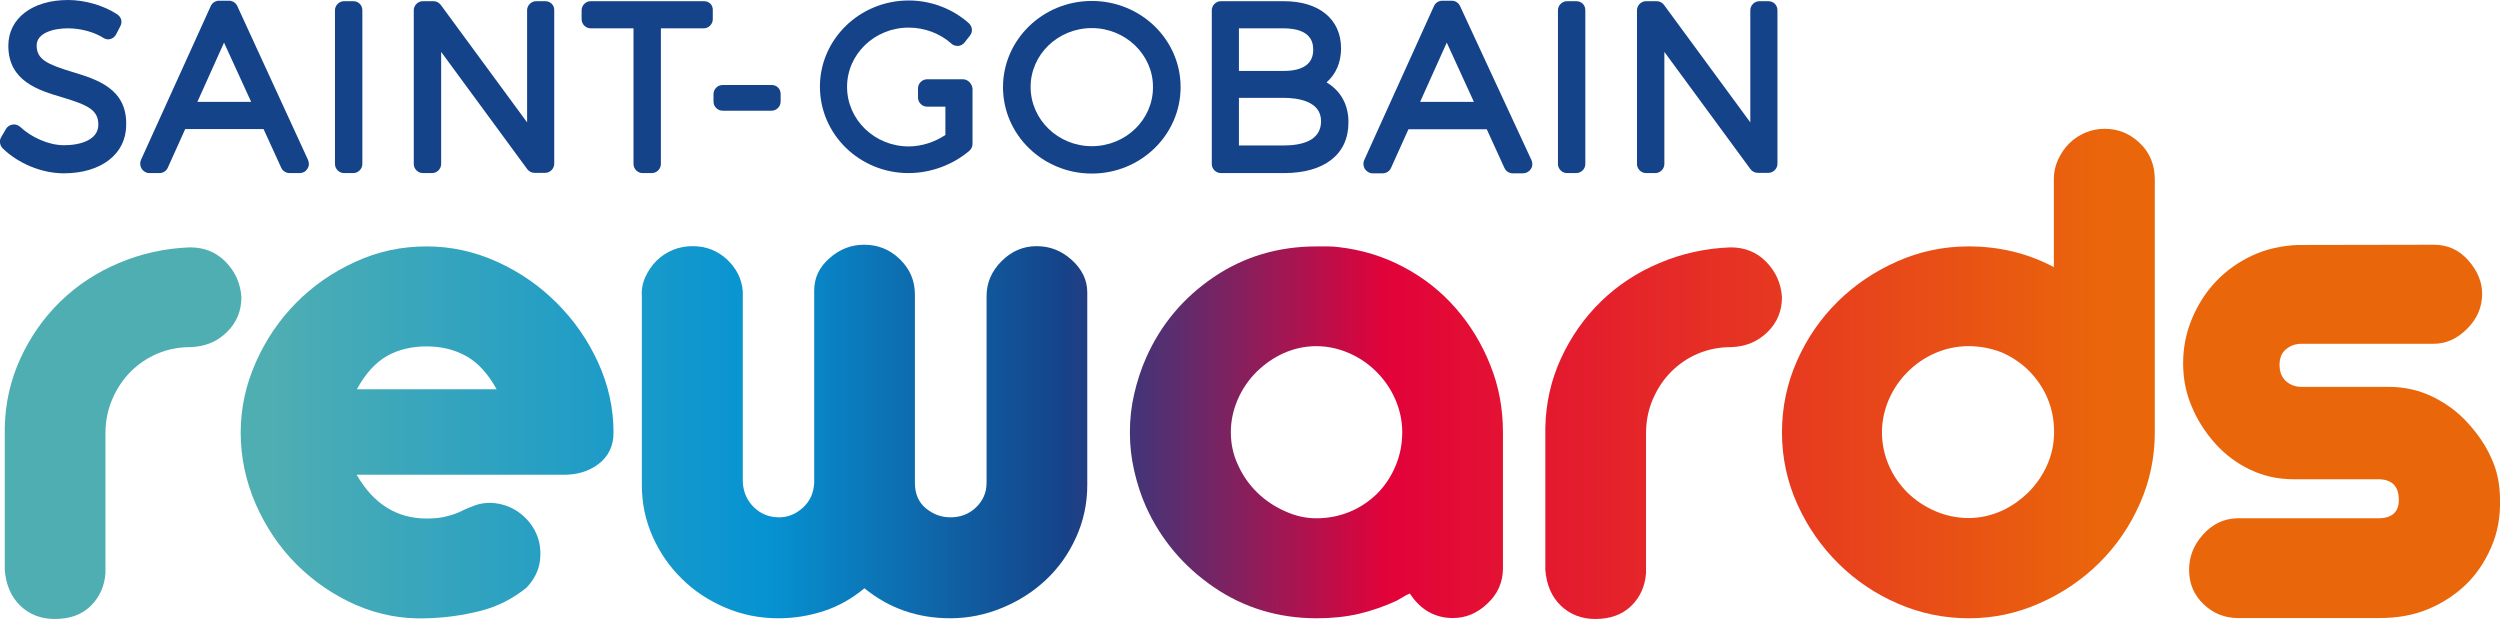
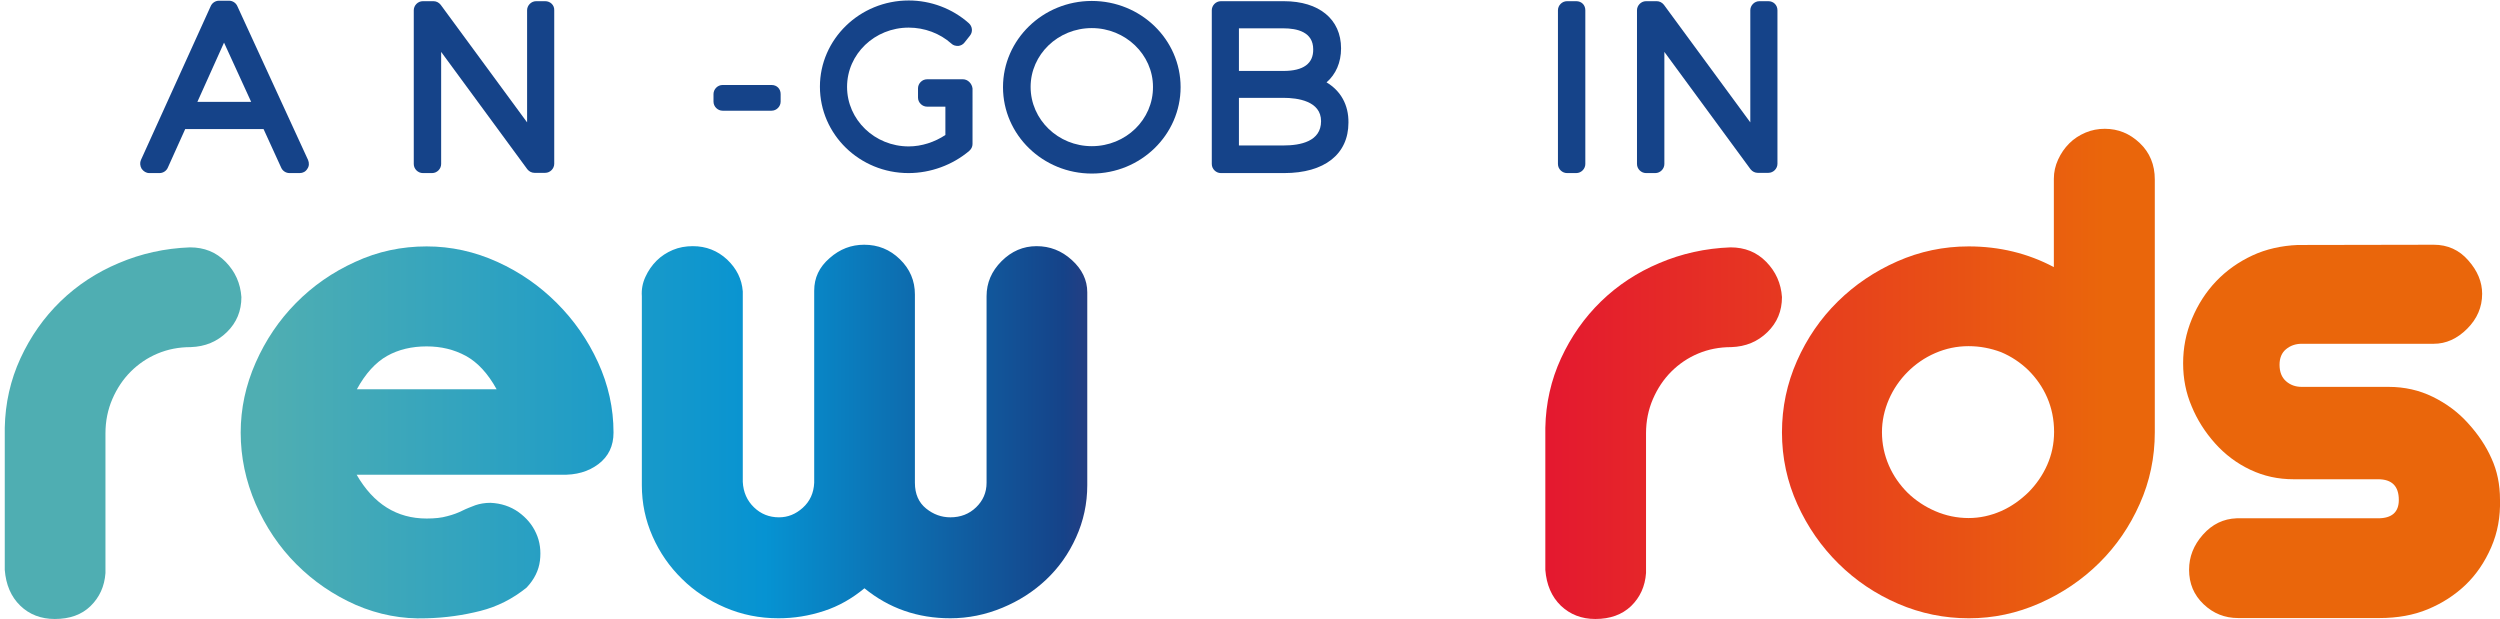
<svg xmlns="http://www.w3.org/2000/svg" version="1.1" id="Слой_1" x="0px" y="0px" width="1050.1px" height="260px" viewBox="0 0 1050.1 260" style="enable-background:new 0 0 1050.1 260;" xml:space="preserve">
  <style type="text/css">
	.st0{fill:url(#SVGID_1_);}
	.st1{fill:url(#SVGID_2_);}
	.st2{fill:url(#SVGID_3_);}
	.st3{fill:url(#SVGID_4_);}
	.st4{fill:url(#SVGID_5_);}
	.st5{fill:url(#SVGID_6_);}
	.st6{fill:url(#SVGID_7_);}
	.st7{fill:#154389;}
</style>
  <g>
    <g>
      <linearGradient id="SVGID_1_" gradientUnits="userSpaceOnUse" x1="8.482" y1="80.05" x2="1051.36" y2="80.05" gradientTransform="matrix(1 0 0 -1 0 262)">
        <stop offset="0.1" style="stop-color:#4FAEB2" />
        <stop offset="0.3" style="stop-color:#0693D2" />
        <stop offset="0.42" style="stop-color:#154389" />
        <stop offset="0.55" style="stop-color:#E2023A" />
        <stop offset="0.84" style="stop-color:#EA660B" />
      </linearGradient>
      <path class="st0" d="M23,260c-5.8,0-10.7-1.9-14.5-5.6c-3.9-3.8-6-8.8-6.5-15v-59.7c0.2-10.3,2.4-20.1,6.6-29.2    c4.2-9.1,9.8-17.1,16.8-23.9c7-6.8,15.2-12.2,24.5-16.1c9.4-4,19.3-6.2,29.9-6.6c6,0,11,2,15,6.1s6.2,9,6.6,14.8    c0,5.8-2,10.7-6.1,14.7s-9.1,6.1-15.2,6.3c-5,0-9.6,0.9-13.9,2.7s-8.1,4.4-11.3,7.6c-3.2,3.2-5.8,7.1-7.7,11.5s-2.9,9.2-2.9,14.4    v58.7c-0.4,5.6-2.5,10.2-6.3,13.9C34.3,258.2,29.3,260,23,260z" />
      <linearGradient id="SVGID_2_" gradientUnits="userSpaceOnUse" x1="8.482" y1="80.374" x2="1051.36" y2="80.374" gradientTransform="matrix(1 0 0 -1 0 262)">
        <stop offset="0.1" style="stop-color:#4FAEB2" />
        <stop offset="0.3" style="stop-color:#0693D2" />
        <stop offset="0.42" style="stop-color:#154389" />
        <stop offset="0.55" style="stop-color:#E2023A" />
        <stop offset="0.84" style="stop-color:#EA660B" />
      </linearGradient>
      <path class="st1" d="M179.2,103.5c10.3,0,20.2,2.2,29.7,6.5s17.8,10.1,25,17.3c7.2,7.2,13,15.5,17.3,24.9s6.5,19.2,6.5,29.5    c0,5.6-2.1,10-6.3,13.2s-9.4,4.7-15.7,4.5h-85.9c7.1,12.3,16.9,18.4,29.4,18.4c3.4,0,6.3-0.3,8.7-1c2.4-0.6,4.5-1.4,6.3-2.3    c1.8-0.9,3.7-1.6,5.5-2.3c1.8-0.6,3.9-1,6.3-1c4.5,0.2,8.4,1.5,11.8,3.9c3.3,2.4,5.8,5.3,7.4,8.9c1.6,3.5,2.1,7.4,1.6,11.5    s-2.4,7.9-5.6,11.3c-5.8,4.7-12.3,8-19.4,9.8c-7.1,1.8-14.6,2.9-22.6,3.1c-10.3,0.4-20.2-1.5-29.7-5.6c-9.5-4.2-17.8-9.9-25-17.1    c-7.2-7.2-12.9-15.7-17.1-25.3c-4.2-9.7-6.3-19.7-6.3-30c0-10.1,2.1-19.9,6.3-29.4c4.2-9.5,9.8-17.8,16.9-25s15.4-13,24.9-17.3    C158.7,105.6,168.7,103.5,179.2,103.5z M208.6,163.5c-3.7-6.7-8-11.3-12.9-14c-5-2.7-10.4-4-16.5-4c-6.2,0-11.8,1.3-16.6,4    s-9.1,7.4-12.7,14H208.6z" />
      <linearGradient id="SVGID_3_" gradientUnits="userSpaceOnUse" x1="8.482" y1="80.75" x2="1051.36" y2="80.75" gradientTransform="matrix(1 0 0 -1 0 262)">
        <stop offset="0.1" style="stop-color:#4FAEB2" />
        <stop offset="0.3" style="stop-color:#0693D2" />
        <stop offset="0.42" style="stop-color:#154389" />
        <stop offset="0.55" style="stop-color:#E2023A" />
        <stop offset="0.84" style="stop-color:#EA660B" />
      </linearGradient>
      <path class="st2" d="M327,259.7c-8,0-15.4-1.5-22.4-4.5s-13.1-7-18.2-12.1c-5.2-5.1-9.3-11-12.3-17.8s-4.5-13.9-4.5-21.5v-79.4    c-0.2-2.8,0.3-5.5,1.5-8.1s2.7-4.8,4.7-6.8c1.9-1.9,4.2-3.4,6.8-4.5c2.6-1.1,5.4-1.6,8.4-1.6c5.6,0,10.4,1.9,14.4,5.6    c4,3.8,6.2,8.2,6.6,13.4v80c0.2,4.3,1.8,7.9,4.7,10.7c2.9,2.8,6.4,4.2,10.5,4.2c3.7,0,7-1.3,10-4s4.6-6.2,4.8-10.5v-80.7    c0-5.4,2.1-9.9,6.5-13.7c4.3-3.8,9.1-5.6,14.5-5.6c5.8,0,10.8,2,15,6.1s6.3,9,6.3,14.8v79.1c0,4.7,1.6,8.3,4.7,10.8    s6.5,3.7,10.2,3.7c4.3,0,7.9-1.4,10.8-4.2s4.4-6.2,4.4-10.3v-78.4c0-5.6,2.1-10.5,6.3-14.7c4.2-4.2,9.1-6.3,14.7-6.3    s10.5,1.9,14.8,5.8s6.5,8.4,6.5,13.6v81c0,7.7-1.6,15.1-4.7,21.9c-3.1,6.9-7.3,12.8-12.6,17.8c-5.3,5-11.4,8.9-18.4,11.8    c-7,2.9-14.3,4.4-21.8,4.4c-13.8,0-25.8-4.2-36.1-12.6c-5.2,4.3-10.8,7.5-16.9,9.5C339.8,258.7,333.5,259.7,327,259.7z" />
      <linearGradient id="SVGID_4_" gradientUnits="userSpaceOnUse" x1="8.482" y1="80.4" x2="1051.36" y2="80.4" gradientTransform="matrix(1 0 0 -1 0 262)">
        <stop offset="0.1" style="stop-color:#4FAEB2" />
        <stop offset="0.3" style="stop-color:#0693D2" />
        <stop offset="0.42" style="stop-color:#154389" />
        <stop offset="0.55" style="stop-color:#E2023A" />
        <stop offset="0.84" style="stop-color:#EA660B" />
      </linearGradient>
-       <path class="st3" d="M562.3,103.8c9.7,1.1,18.8,3.9,27.3,8.4s15.8,10.3,21.9,17.3c6.1,7,11,15,14.5,23.9    c3.6,8.9,5.3,18.3,5.3,28.2v57.1c0,5.8-2.2,10.8-6.5,14.8c-4.3,4.1-9.1,6.1-14.5,6.1c-7.5,0-13.6-3.4-18.1-10.3    c-1.1,0.4-2,0.9-2.9,1.5c-0.9,0.5-1.7,1-2.6,1.5c-5.2,2.4-10.4,4.2-15.8,5.5c-5.6,1.3-11.5,1.9-17.8,1.9    c-16.1,0-30.6-4.4-43.3-13.1c-12.7-8.7-22.2-20-28.4-33.7c-2.2-4.9-3.8-10-5-15.2s-1.8-10.5-1.8-16.1s0.6-11,1.8-16.1    c1.2-5.2,2.8-10.2,5-15.2c6.2-14,15.7-25.3,28.4-33.9c12.7-8.6,27.1-12.9,43.3-12.9c1.7,0,3.3,0,4.7,0    C559.3,103.5,560.8,103.6,562.3,103.8z M552.9,217.7c4.9,0,9.6-0.9,14-2.7s8.2-4.4,11.5-7.6c3.2-3.2,5.8-7,7.7-11.5    c1.9-4.4,2.9-9.2,2.9-14.4c0-4.7-1-9.3-2.9-13.7s-4.6-8.3-7.9-11.6c-3.3-3.3-7.2-6-11.6-7.9c-4.4-1.9-9-2.9-13.7-2.9    s-9.3,1-13.6,2.9s-8.1,4.6-11.5,7.9c-3.3,3.3-6,7.2-7.9,11.6c-1.9,4.4-2.9,9-2.9,13.7c0,5,1,9.6,3.1,14c2,4.4,4.7,8.2,8.1,11.5    c3.3,3.2,7.2,5.8,11.5,7.7C544,216.7,548.4,217.7,552.9,217.7z" />
      <linearGradient id="SVGID_5_" gradientUnits="userSpaceOnUse" x1="8.482" y1="80.05" x2="1051.36" y2="80.05" gradientTransform="matrix(1 0 0 -1 0 262)">
        <stop offset="0.1" style="stop-color:#4FAEB2" />
        <stop offset="0.3" style="stop-color:#0693D2" />
        <stop offset="0.42" style="stop-color:#154389" />
        <stop offset="0.55" style="stop-color:#E2023A" />
        <stop offset="0.84" style="stop-color:#EA660B" />
      </linearGradient>
      <path class="st4" d="M670.1,260c-5.8,0-10.6-1.9-14.5-5.6c-3.9-3.8-6-8.8-6.5-15v-59.7c0.2-10.3,2.4-20.1,6.6-29.2    c4.2-9.1,9.8-17.1,16.8-23.9c7-6.8,15.2-12.2,24.5-16.1c9.4-4,19.3-6.2,29.9-6.6c6,0,11,2,15,6.1s6.2,9,6.6,14.8    c0,5.8-2,10.7-6.1,14.7s-9.1,6.1-15.2,6.3c-5,0-9.6,0.9-13.9,2.7c-4.3,1.8-8.1,4.4-11.3,7.6c-3.2,3.2-5.8,7.1-7.7,11.5    s-2.9,9.2-2.9,14.4v58.7c-0.4,5.6-2.5,10.2-6.3,13.9C681.3,258.2,676.3,260,670.1,260z" />
      <linearGradient id="SVGID_6_" gradientUnits="userSpaceOnUse" x1="8.482" y1="105.1" x2="1051.36" y2="105.1" gradientTransform="matrix(1 0 0 -1 0 262)">
        <stop offset="0.1" style="stop-color:#4FAEB2" />
        <stop offset="0.3" style="stop-color:#0693D2" />
        <stop offset="0.42" style="stop-color:#154389" />
        <stop offset="0.55" style="stop-color:#E2023A" />
        <stop offset="0.84" style="stop-color:#EA660B" />
      </linearGradient>
      <path class="st5" d="M884.1,54.1c5.6,0,10.5,2,14.7,6s6.3,9.1,6.3,15.3v106.2c0,10.5-2.1,20.6-6.3,30c-4.2,9.5-9.9,17.8-17.1,24.9    c-7.2,7.1-15.5,12.7-25,16.9c-9.5,4.2-19.4,6.3-29.7,6.3s-20.2-2-29.7-6.1s-17.8-9.7-25-16.8s-13-15.4-17.3-24.9    s-6.5-19.6-6.5-30.3c0-10.5,2.1-20.5,6.3-30s9.9-17.8,17.1-24.9c7.2-7.1,15.5-12.7,25-16.9c9.5-4.2,19.5-6.3,30-6.3    c12.9,0,24.9,2.9,35.8,8.7V75.1c0-2.8,0.6-5.5,1.8-8.1s2.7-4.8,4.7-6.8c1.9-1.9,4.2-3.4,6.8-4.5C878.6,54.6,881.3,54.1,884.1,54.1    z M826.9,145.4c-5,0-9.6,1-14,2.9s-8.3,4.6-11.6,7.9c-3.3,3.3-6,7.2-7.9,11.6c-1.9,4.4-2.9,9-2.9,13.7c0,5,1,9.6,2.9,14    s4.6,8.2,7.9,11.5c3.3,3.2,7.2,5.8,11.6,7.7c4.4,1.9,9.1,2.9,14,2.9c4.7,0,9.2-1,13.6-2.9c4.3-1.9,8.1-4.6,11.5-7.9    c3.3-3.3,6-7.2,7.9-11.5s2.9-8.9,2.9-13.9c0-5.2-1-10-2.9-14.4s-4.6-8.2-7.9-11.5c-3.3-3.2-7.2-5.8-11.5-7.6    C836.2,146.3,831.7,145.4,826.9,145.4z" />
      <linearGradient id="SVGID_7_" gradientUnits="userSpaceOnUse" x1="8.482" y1="80.8" x2="1051.36" y2="80.8" gradientTransform="matrix(1 0 0 -1 0 262)">
        <stop offset="0.1" style="stop-color:#4FAEB2" />
        <stop offset="0.3" style="stop-color:#0693D2" />
        <stop offset="0.42" style="stop-color:#154389" />
        <stop offset="0.55" style="stop-color:#E2023A" />
        <stop offset="0.84" style="stop-color:#EA660B" />
      </linearGradient>
      <path class="st6" d="M1022.3,102.8c5.8,0,10.7,2.2,14.5,6.6c3.9,4.4,5.8,9.1,5.8,14c0,5.6-2.1,10.5-6.3,14.7    c-4.2,4.2-8.9,6.3-14,6.3h-55.5c-2.6,0-4.8,0.8-6.6,2.3s-2.7,3.7-2.7,6.5c0,3,0.9,5.3,2.7,6.9c1.8,1.6,4,2.4,6.6,2.4h36.5    c6.7,0,12.9,1.4,18.6,4.2s10.7,6.5,14.8,11.1c4.2,4.6,7.5,9.5,9.8,14.7c2.4,5.2,3.6,11,3.6,17.4c0.2,7.1-1,13.8-3.7,20    s-6.3,11.5-10.8,15.8s-9.8,7.7-15.8,10.2c-6,2.5-12.8,3.7-20.3,3.7h-59.4c-5.6,0-10.4-1.9-14.5-5.8c-4.1-3.9-6.1-8.7-6.1-14.5    c0-5.4,1.9-10.3,5.8-14.7c3.9-4.4,8.6-6.7,14.2-6.9h59.4c5.8,0,8.7-2.6,8.7-7.7c0-5.8-2.9-8.7-8.7-8.7h-35.5    c-6.5,0-12.5-1.3-18.2-4s-10.6-6.4-14.8-11.1c-4.2-4.7-7.5-9.9-9.8-15.5c-2.4-5.6-3.6-11.6-3.6-18.1s1.2-12.7,3.7-18.7    s5.9-11.3,10.2-15.8s9.4-8.1,15.2-10.8c5.8-2.7,12.2-4.1,19-4.4L1022.3,102.8L1022.3,102.8z" />
    </g>
    <g>
-       <path class="st7" d="M30.3,30.2C19.9,27,15.4,25,15.4,19.1c0-5.3,7.1-7.2,13.1-7.2c5.3,0,11,1.5,14.9,4c0.9,0.6,2,0.8,3,0.5    s1.9-1,2.4-2l1.8-3.5c0.9-1.8,0.3-3.8-1.4-4.9c-5.6-3.7-13.5-6-20.6-6C13.6,0,3.5,7.7,3.5,19.2c0,14.9,12.6,18.7,22.7,21.7    c10.6,3.2,15.1,5.2,15.1,11.5S33.9,61,26.9,61c-6.7,0-13.9-3.5-18.3-7.6c-0.9-0.8-2-1.3-3.2-1.1c-1.1,0.1-2.3,0.8-2.9,1.9l-2,3.4    c-0.9,1.5-0.6,3.4,0.6,4.7c6.6,6.4,16.4,10.5,25.7,10.5c15.8,0,26.2-8.2,26.2-20.3C53.4,37.2,40.6,33.3,30.3,30.2" />
      <path class="st7" d="M82.9,42.8l11.2-24.9l11.4,24.9H82.9z M99.7,2.6c-0.6-1.4-2-2.3-3.5-2.3H92c-1.5,0-2.9,0.9-3.5,2.3L59.2,67.2    c-0.5,1.1-0.4,2.5,0.3,3.7c0.8,1.1,1.9,1.8,3.2,1.8H67c1.5,0,2.9-0.9,3.5-2.3l7.3-16.2h32.9l7.4,16.2c0.6,1.4,2,2.3,3.5,2.3h4.3    c1.3,0,2.5-0.6,3.2-1.8c0.8-1.1,0.8-2.5,0.3-3.7L99.7,2.6z" />
-       <path class="st7" d="M148.4,0.5h-3.9c-2.1,0-3.8,1.8-3.8,3.8v64.6c0,2.1,1.8,3.8,3.8,3.8h3.9c2.1,0,3.8-1.8,3.8-3.8V4.3    C152.2,2.1,150.5,0.5,148.4,0.5" />
      <path class="st7" d="M229,0.5h-3.8c-2.1,0-3.8,1.8-3.8,3.8v47.1L185.1,2c-0.8-1-1.9-1.5-3-1.5h-4.5c-2.1,0-3.8,1.8-3.8,3.8v64.6    c0,2.1,1.8,3.8,3.8,3.8h3.9c2.1,0,3.8-1.8,3.8-3.8V21.8l36.2,49.3c0.8,1,1.9,1.5,3,1.5h4.5c2.1,0,3.8-1.8,3.8-3.8V4.3    C232.9,2.1,231.1,0.5,229,0.5" />
-       <path class="st7" d="M295.7,0.5h-47.6c-2.1,0-3.8,1.8-3.8,3.8v3.8c0,2.1,1.8,3.8,3.8,3.8h18v57c0,2.1,1.8,3.8,3.8,3.8h3.9    c2.1,0,3.8-1.8,3.8-3.8v-57h18c2.1,0,3.8-1.8,3.8-3.8V4.3C299.5,2.1,297.9,0.5,295.7,0.5" />
      <path class="st7" d="M324.1,35.7h-20.6c-2.1,0-3.8,1.8-3.8,3.8v3.2c0,2.1,1.8,3.8,3.8,3.8h20.6c2.1,0,3.8-1.8,3.8-3.8v-3.2    C327.9,37.3,326.3,35.7,324.1,35.7" />
      <path class="st7" d="M404.5,33.3H401c0,0,0,0-0.1,0h-11.5c-2.1,0-3.8,1.8-3.8,3.8V41c0,2.1,1.8,3.8,3.8,3.8h7.7v11.9    c-4.5,3-10,4.8-15.4,4.8c-14.3,0-25.9-11.2-25.9-25s11.6-24.9,25.9-24.9c6.6,0,13.1,2.4,17.9,6.7c0.8,0.8,1.8,1,2.9,1    c1-0.1,2-0.6,2.6-1.4l2.3-2.9c1.3-1.6,1.1-3.9-0.5-5.3C400,3.6,391,0.2,381.7,0.2c-20.6,0-37.3,16.3-37.3,36.2    c0,20.1,16.7,36.3,37.2,36.3c9.3,0,18.5-3.4,25.5-9.3c0.9-0.8,1.4-1.8,1.4-2.9V37.2C408.3,35.1,406.5,33.3,404.5,33.3" />
      <path class="st7" d="M458.6,61.4c-14.1,0-25.7-11.1-25.7-24.9c0-13.6,11.5-24.7,25.7-24.7c14.1,0,25.7,11.1,25.7,24.7    C484.4,50.2,472.9,61.4,458.6,61.4 M458.6,0.4c-20.6,0-37.3,16.3-37.3,36.2c0,20.1,16.8,36.3,37.3,36.3    c20.6,0,37.3-16.3,37.3-36.3S479.2,0.4,458.6,0.4" />
      <path class="st7" d="M520.5,41.1h18.6c5.9,0,15.8,1.3,15.8,9.8s-8.6,10.2-15.8,10.2h-18.7v-20H520.5z M539.1,29.8h-18.7V11.9h18.7    c5.7,0,12.5,1.5,12.5,8.8C551.7,26.7,547.5,29.8,539.1,29.8 M557.2,34.6c3.9-3.4,6.1-8.3,6.1-14.3c0-12.2-9.2-19.8-24-19.8h-26.5    c-2.1,0-3.8,1.8-3.8,3.8v64.6c0,2.1,1.8,3.8,3.8,3.8h26.6c16.9,0,27-7.9,27-21.2C566.5,44,563.1,38.1,557.2,34.6" />
-       <path class="st7" d="M596.5,42.8l11.2-24.9l11.4,24.9H596.5z M613.3,2.6c-0.6-1.4-2-2.3-3.5-2.3h-4c-1.5,0-2.9,0.9-3.5,2.3    L573,67.3c-0.5,1.1-0.4,2.5,0.3,3.7c0.8,1.1,1.9,1.8,3.2,1.8h4.3c1.5,0,2.9-0.9,3.5-2.3l7.3-16.2h32.9l7.4,16.2    c0.6,1.4,2,2.3,3.5,2.3h4.3c1.3,0,2.5-0.6,3.3-1.8c0.8-1.1,0.8-2.5,0.3-3.7L613.3,2.6z" />
      <path class="st7" d="M662.1,0.5h-3.9c-2.1,0-3.8,1.8-3.8,3.8v64.6c0,2.1,1.8,3.8,3.8,3.8h3.9c2.1,0,3.8-1.8,3.8-3.8V4.3    C665.9,2.1,664.3,0.5,662.1,0.5" />
      <path class="st7" d="M742.8,0.5H739c-2.1,0-3.8,1.8-3.8,3.8v47.1L698.9,2c-0.8-1-1.9-1.5-3-1.5h-4.5c-2.1,0-3.8,1.8-3.8,3.8v64.6    c0,2.1,1.8,3.8,3.8,3.8h3.9c2.1,0,3.8-1.8,3.8-3.8V21.8l36.2,49.3c0.8,1,1.9,1.5,3,1.5h4.5c2.1,0,3.8-1.8,3.8-3.8V4.3    C746.6,2.1,744.9,0.5,742.8,0.5" />
    </g>
  </g>
</svg>